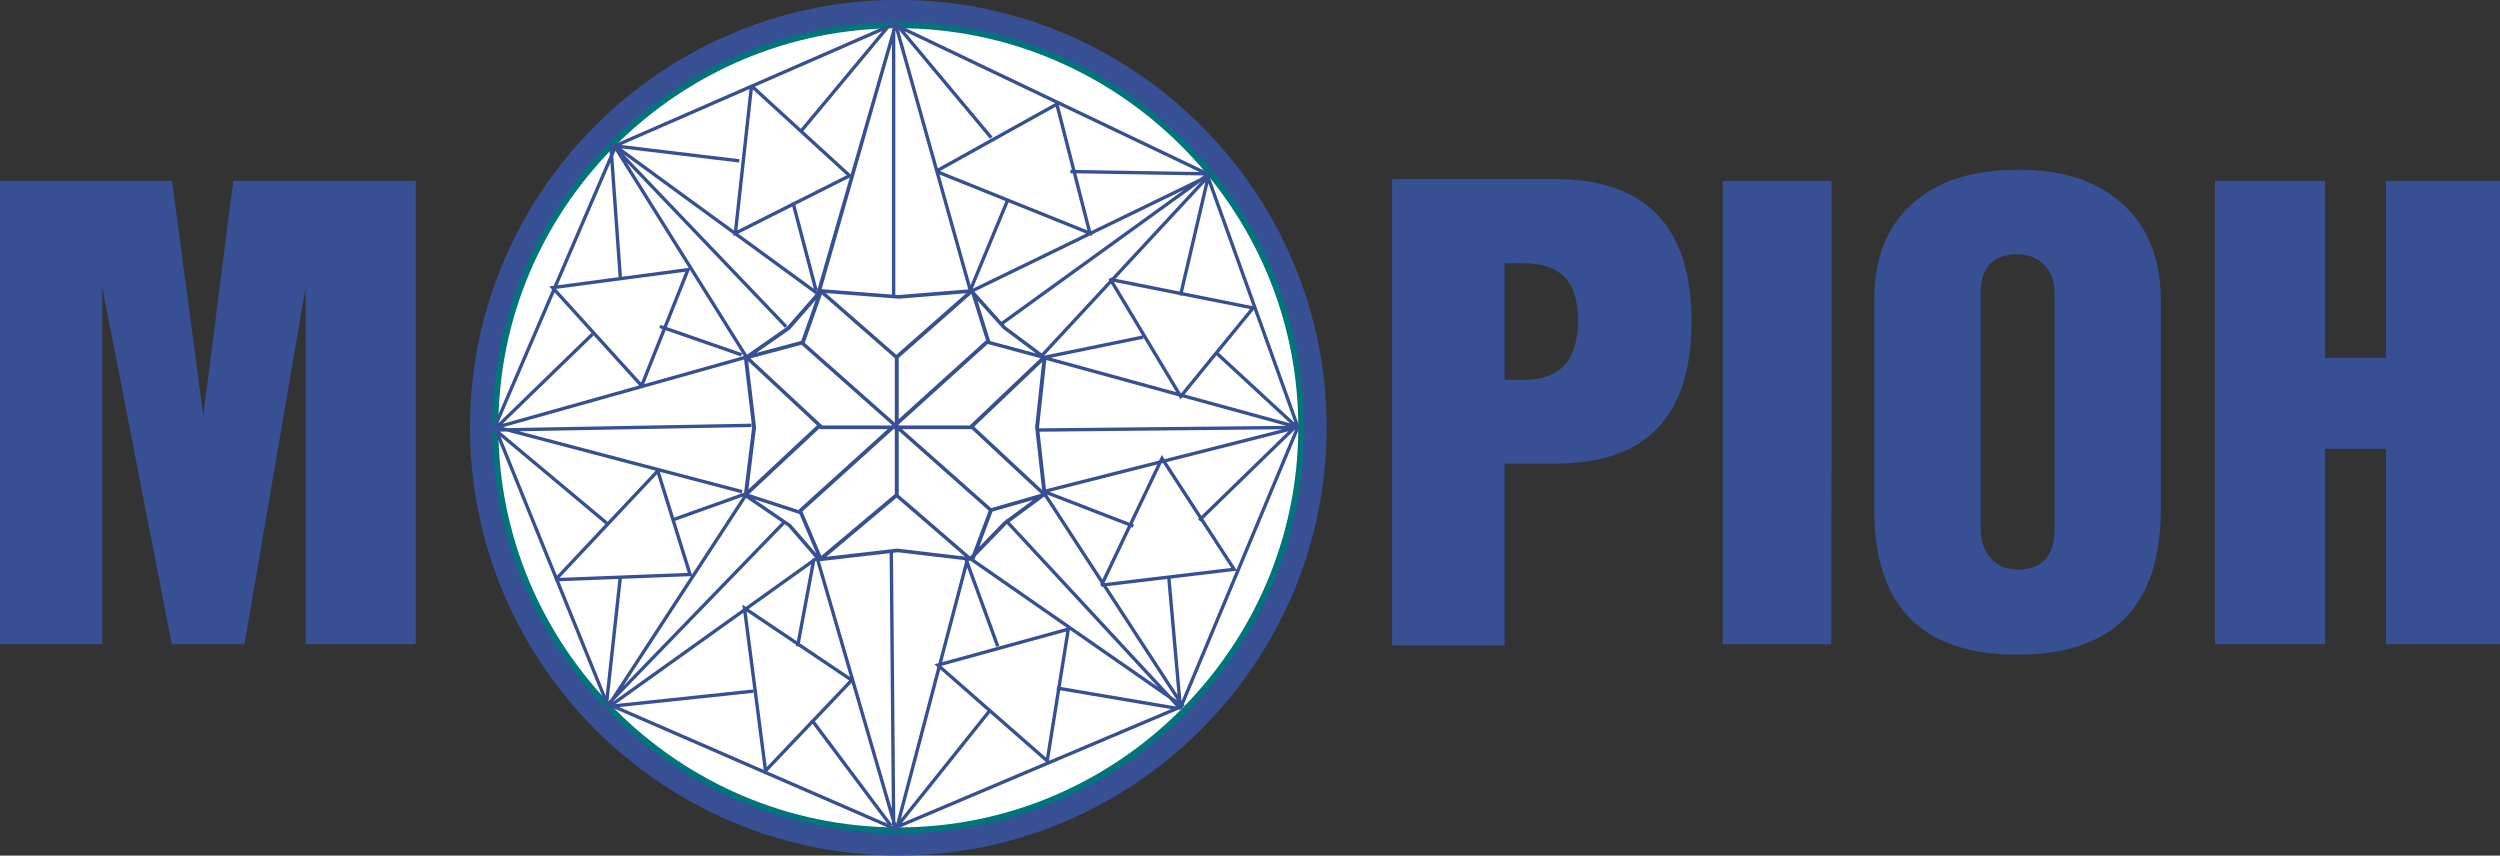
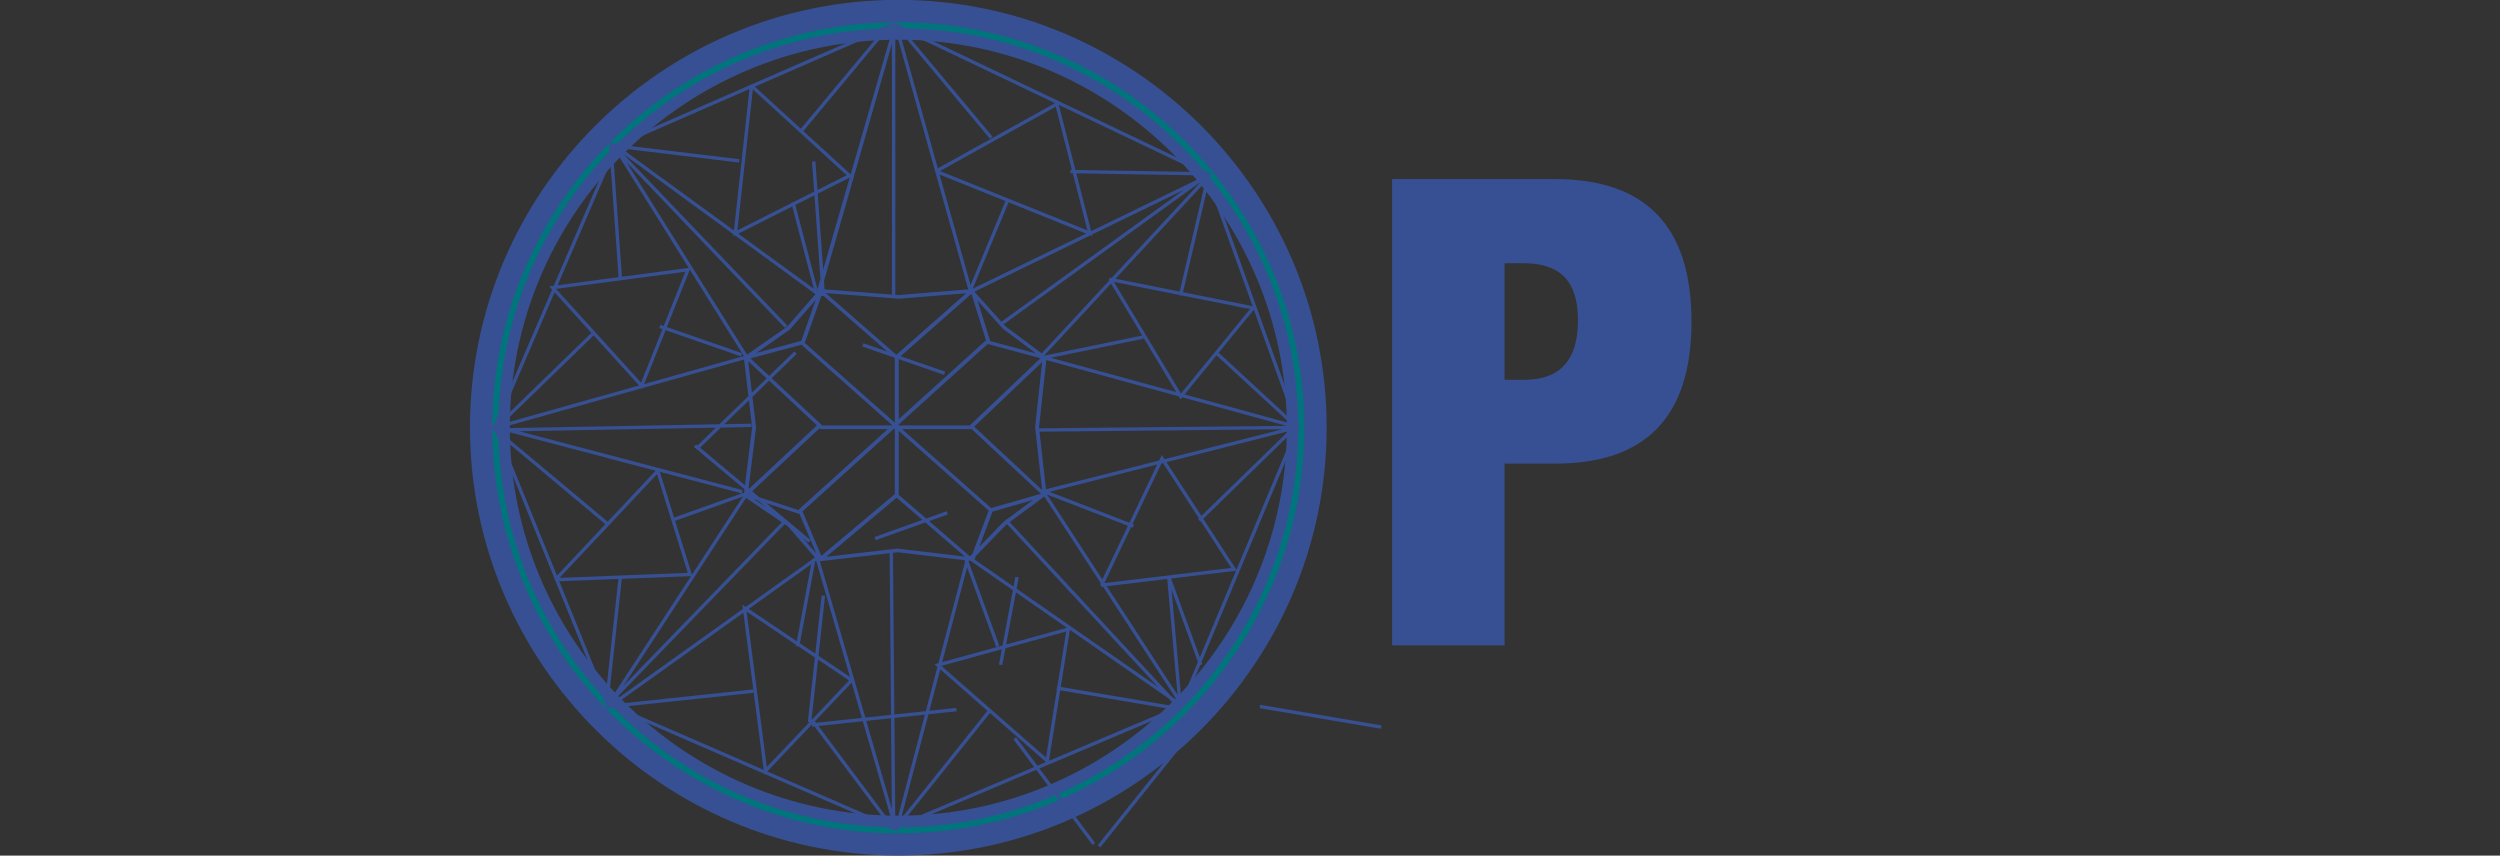
<svg xmlns="http://www.w3.org/2000/svg" id="_лой_2" viewBox="0 0 96.04 32.87">
  <rect x="0" y="0" width="96.04" height="32.87" fill="#333333" stroke="none" />
  <defs>
    <style>.cls-1{stroke:#00757b;stroke-width:.23px;}.cls-1,.cls-2,.cls-3{fill:none;stroke-miterlimit:2.61;}.cls-2{stroke-width:.13px;}.cls-2,.cls-3{stroke:#365093;}.cls-4{fill:#fff;}.cls-3{stroke-width:1.53px;}.cls-5{fill:#365093;}</style>
  </defs>
  <g id="_лой_1-2">
-     <path class="cls-4" d="M34.51,1c8.5,0,15.45,6.93,15.45,15.42s-6.94,15.44-15.45,15.44-15.45-6.92-15.45-15.44S26.01,1,34.51,1" />
    <path class="cls-3" d="M34.51,.76c8.63,0,15.69,7.04,15.69,15.66s-7.06,15.68-15.69,15.68-15.69-7.04-15.69-15.68S25.88,.76,34.51,.76" />
-     <path class="cls-5" d="M0,24.75V6.95H6.61l1.2,9.01,1.15-9.01h7.01V24.75h-4.23V11.04l-2.35,13.71h-2.79L3.93,11.04v13.71H0Zm70.35,0h-4.17V6.95h4.18v9.44m14.73,8.37V6.95h4.23v6.8h2.34V6.95h4.39V24.75h-4.39v-7.51h-2.34v7.51h-4.23Z" />
-     <path class="cls-4" d="M34.51,1c8.5,0,15.45,6.93,15.45,15.42s-6.94,15.44-15.45,15.44-15.45-6.92-15.45-15.44S26.01,1,34.51,1" />
    <path class="cls-1" d="M34.51,.97c8.52,0,15.48,6.95,15.48,15.45s-6.96,15.48-15.48,15.48-15.48-6.95-15.48-15.48S25.99,.97,34.51,.97" />
-     <path class="cls-2" d="M28.68,13.74l2.17-.58,.7-1.98,2.98,.23,2.84-.23,.62,1.98,2.15,.58-.29,2.68,.29,2.59-2.06,.59-.71,1.89-2.88-.34-2.95,.34-.76-1.79-2.12-.69,.32-2.59-.32-2.68Zm2.83,7.76l2.94-2.47,2.86,2.47m2.84-2.48l-2.82-2.63,2.82-2.68m-8.64-2.55l2.94,2.57,2.86-2.52m-8.67,7.81l2.86-2.67-2.83-2.64m5.79,5.29v-5.27m-2.95,2.69h5.88m-6.61-3.28l7.29,6.46m-.14-6.46l-7.18,6.49m-2.14-.62l1.73,1.18,1.11,1.28m5.84,0l1.33-1.37,1.46-1.08m.01-5.31l-1.5-1.12-1.26-1.4m-8.65,2.55l1.62-1.13,1.25-1.43m-.1,.09L34.41,.94l2.87,10.23m2.79,2.56l9.78,2.68-9.78,2.48m-2.87,2.47l-2.77,10.53-3.06-10.53m-2.86-2.47l-9.42-2.48,9.58-2.69m8.52-2.47l9.24-4.49-6.46,6.96m.1,5.16l5.38,8.26-8.33-5.79m-5.75,.1l-8.06,5.76,5.37-8.23m0-5.26l-5.1-8.15,7.79,5.68m-7.7-5.68l-4.66,10.83,4.31,10.63,11.02,4.79,11.03-4.67,4.49-10.74-3.5-9.74L34.33,.93l-10.67,4.66Zm5.2-2.27l3.77,3.45-4.39,2.21,.62-5.66Zm7.09,3.28l4.64-2.58,1.27,4.96-5.91-2.38Zm6.72,4.16l5.46,1.09-2.78,3.4-2.69-4.48Zm-.36,11.73l2.32-4.86,2.77,4.26-5.1,.61Zm-6.29,3.08l5.01-1.38-.81,5.06-4.2-3.68Zm-7.43-2.19l4.12,2.77-3.31,3.48-.81-6.25Zm-2.17-13l-1.78,4.46-3.42-3.77,5.2-.69Zm-1.16,7.73l1.24,3.98-5.17,.2,3.93-4.18Zm9.06-6.75V1.13m-.09,20.05l.09,10.53m5.56-15.19l9.95-.1m-20.97-.08l-9.86,.18m19.46-4.08l7.97-5.76m-7.81,13.3l6.73,7.26m-15.16-14.69l-6.74-7.05m6.64,14.59l-6.72,6.94m7.97-15.87l-.89-3.39m.27-2.68l3.39-4.07m-5.72,5.16l-4.82-.58m14.5-.31l-3.57-4.27m2.76,10.14l1.44-3.47m2.41-1.1l5.39,.09m-6.45,7.06l3.85-.79m1.44-1.6l1.07-4.57m.28,6.75l3.13,2.89m-9.68,2.48l3.39,1.31m2.53-.22l3.77-3.67m-4.49,10.92l-.45-5.07m-7.8-.71l1.23,3.37m-.34,2.51l-3.57,4.46m6.18-5.37l4.66,.79m-14.62-2.39l.63-3.37m-2.33,5.09l-5.55,.59m7.79,.51l3.04,4.06m-5.63-12.72l-2.77,.99m-2.52,7.05l.53-4.86m-.53-2.08l-4.4-3.68m4.93-5.75l-.37-5.17m1.89,7.05l3.14,1.09m-5.73-.79l-3.77,3.66m9.67-2.77l2.17-.58,.7-1.98,2.98,.23,2.84-.23,.62,1.98,2.15,.58-.29,2.68,.29,2.59-2.06,.59-.71,1.89-2.88-.34-2.95,.34-.76-1.79-2.12-.69,.32-2.59-.32-2.68Zm2.83,7.76l2.94-2.47,2.86,2.47m2.84-2.48l-2.82-2.63,2.82-2.68m-8.64-2.55l2.94,2.57,2.86-2.52m-8.67,7.81l2.86-2.67-2.83-2.64m5.79,5.29v-5.27m-2.95,2.69h5.88m-6.61-3.28l7.29,6.46m-.14-6.46l-7.18,6.49m-2.14-.62l1.73,1.18,1.11,1.28m5.84,0l1.33-1.37,1.46-1.08m.01-5.31l-1.5-1.12-1.26-1.4m-8.65,2.55l1.62-1.13,1.25-1.43m-.1,.09L34.41,.94l2.87,10.23m2.79,2.56l9.78,2.68-9.78,2.48m-2.87,2.47l-2.77,10.53-3.06-10.53m-2.86-2.47l-9.42-2.48,9.58-2.69m8.52-2.47l9.24-4.49-6.46,6.96m.1,5.16l5.38,8.26-8.33-5.79m-5.75,.1l-8.06,5.76,5.37-8.23m0-5.26l-5.1-8.15,7.79,5.68m-7.7-5.68l-4.66,10.83,4.31,10.63,11.02,4.79,11.03-4.67,4.49-10.74-3.5-9.74L34.33,.93l-10.67,4.66Zm5.2-2.27l3.77,3.45-4.39,2.21,.62-5.66Zm7.09,3.28l4.64-2.58,1.27,4.96-5.91-2.38Zm6.72,4.16l5.46,1.09-2.78,3.4-2.69-4.48Zm-.36,11.73l2.32-4.86,2.77,4.26-5.1,.61Zm-6.29,3.08l5.01-1.38-.81,5.06-4.2-3.68Zm-7.43-2.19l4.12,2.77-3.31,3.48-.81-6.25Zm-2.17-13l-1.78,4.46-3.42-3.77,5.2-.69Zm-1.16,7.73l1.24,3.98-5.17,.2,3.93-4.18Zm9.06-6.75V1.13m-.09,20.05l.09,10.53m5.56-15.19l9.95-.1m-20.97-.08l-9.86,.18m19.46-4.08l7.97-5.76m-7.81,13.3l6.73,7.26m-15.16-14.69l-6.74-7.05m6.64,14.59l-6.72,6.94m7.97-15.87l-.89-3.39m.27-2.68l3.39-4.07m-5.72,5.16l-4.82-.58m14.5-.31l-3.57-4.27m2.76,10.14l1.44-3.47m2.41-1.1l5.39,.09m-6.45,7.06l3.85-.79m1.44-1.6l1.07-4.57m.28,6.75l3.13,2.89m-9.68,2.48l3.39,1.31m2.53-.22l3.77-3.67m-4.49,10.92l-.45-5.07m-7.8-.71l1.23,3.37m-.34,2.51l-3.57,4.46m6.18-5.37l4.66,.79m-14.62-2.39l.63-3.37m-2.33,5.09l-5.55,.59m7.79,.51l3.04,4.06m-5.63-12.72l-2.77,.99m-2.52,7.05l.53-4.86m-.53-2.08l-4.4-3.68m4.93-5.75l-.37-5.17m1.89,7.05l3.14,1.09m-5.73-.79l-3.77,3.66" />
+     <path class="cls-2" d="M28.68,13.74l2.17-.58,.7-1.98,2.98,.23,2.84-.23,.62,1.98,2.15,.58-.29,2.68,.29,2.59-2.06,.59-.71,1.89-2.88-.34-2.95,.34-.76-1.79-2.12-.69,.32-2.59-.32-2.68Zm2.83,7.76l2.94-2.47,2.86,2.47m2.84-2.48l-2.82-2.63,2.82-2.68m-8.64-2.55l2.94,2.57,2.86-2.52m-8.67,7.81l2.86-2.67-2.83-2.64m5.79,5.29v-5.27m-2.95,2.69h5.88m-6.61-3.28l7.29,6.46m-.14-6.46l-7.18,6.49m-2.14-.62l1.73,1.18,1.11,1.28m5.84,0l1.33-1.37,1.46-1.08m.01-5.31l-1.5-1.12-1.26-1.4m-8.65,2.55l1.62-1.13,1.25-1.43m-.1,.09L34.41,.94l2.87,10.23m2.79,2.56l9.78,2.68-9.78,2.48m-2.87,2.47l-2.77,10.53-3.06-10.53m-2.86-2.47l-9.42-2.48,9.58-2.69m8.52-2.47l9.24-4.49-6.46,6.96m.1,5.16l5.38,8.26-8.33-5.79m-5.75,.1l-8.06,5.76,5.37-8.23m0-5.26l-5.1-8.15,7.79,5.68m-7.7-5.68l-4.66,10.83,4.31,10.63,11.02,4.79,11.03-4.67,4.49-10.74-3.5-9.74L34.33,.93l-10.67,4.66Zm5.2-2.27l3.77,3.45-4.39,2.21,.62-5.66Zm7.09,3.28l4.64-2.58,1.27,4.96-5.91-2.38Zm6.72,4.16l5.46,1.09-2.78,3.4-2.69-4.48Zm-.36,11.73l2.32-4.86,2.77,4.26-5.1,.61Zm-6.29,3.08l5.01-1.38-.81,5.06-4.2-3.68Zm-7.43-2.19l4.12,2.77-3.31,3.48-.81-6.25Zm-2.17-13l-1.78,4.46-3.42-3.77,5.2-.69Zm-1.16,7.73l1.24,3.98-5.17,.2,3.93-4.18Zm9.06-6.75V1.13m-.09,20.05l.09,10.53m5.56-15.19l9.95-.1m-20.97-.08l-9.86,.18m19.46-4.08l7.97-5.76m-7.81,13.3l6.73,7.26m-15.16-14.69l-6.74-7.05m6.64,14.59l-6.72,6.94m7.97-15.87l-.89-3.39m.27-2.68l3.39-4.07m-5.72,5.16l-4.82-.58m14.5-.31l-3.57-4.27m2.76,10.14l1.44-3.47m2.41-1.1l5.39,.09m-6.45,7.06l3.85-.79m1.44-1.6l1.07-4.57m.28,6.75l3.13,2.89m-9.68,2.48l3.39,1.31m2.53-.22l3.77-3.67m-4.49,10.92l-.45-5.07m-7.8-.71l1.23,3.37m-.34,2.51l-3.57,4.46m6.18-5.37l4.66,.79m-14.62-2.39l.63-3.37m-2.33,5.09l-5.55,.59m7.79,.51l3.04,4.06m-5.63-12.72l-2.77,.99m-2.52,7.05l.53-4.86m-.53-2.08l-4.4-3.68m4.93-5.75l-.37-5.17m1.89,7.05l3.14,1.09m-5.73-.79l-3.77,3.66m9.67-2.77l2.17-.58,.7-1.98,2.98,.23,2.84-.23,.62,1.98,2.15,.58-.29,2.68,.29,2.59-2.06,.59-.71,1.89-2.88-.34-2.95,.34-.76-1.79-2.12-.69,.32-2.59-.32-2.68Zm2.83,7.76l2.94-2.47,2.86,2.47m2.84-2.48l-2.82-2.63,2.82-2.68m-8.64-2.55l2.94,2.57,2.86-2.52m-8.67,7.81l2.86-2.67-2.83-2.64m5.79,5.29v-5.27m-2.95,2.69h5.88m-6.61-3.28l7.29,6.46m-.14-6.46l-7.18,6.49m-2.14-.62l1.73,1.18,1.11,1.28m5.84,0l1.33-1.37,1.46-1.08m.01-5.31l-1.5-1.12-1.26-1.4m-8.65,2.55l1.62-1.13,1.25-1.43m-.1,.09L34.41,.94l2.87,10.23m2.79,2.56l9.78,2.68-9.78,2.48m-2.87,2.47l-2.77,10.53-3.06-10.53m-2.86-2.47l-9.42-2.48,9.58-2.69m8.52-2.47l9.24-4.49-6.46,6.96m.1,5.16l5.38,8.26-8.33-5.79m-5.75,.1l-8.06,5.76,5.37-8.23m0-5.26l-5.1-8.15,7.79,5.68m-7.7-5.68l-4.66,10.83,4.31,10.63,11.02,4.79,11.03-4.67,4.49-10.74-3.5-9.74L34.33,.93l-10.67,4.66Zm5.2-2.27l3.77,3.45-4.39,2.21,.62-5.66Zm7.09,3.28l4.64-2.58,1.27,4.96-5.91-2.38Zm6.72,4.16l5.46,1.09-2.78,3.4-2.69-4.48Zm-.36,11.73l2.32-4.86,2.77,4.26-5.1,.61Zm-6.29,3.08l5.01-1.38-.81,5.06-4.2-3.68Zm-7.43-2.19l4.12,2.77-3.31,3.48-.81-6.25Zm-2.17-13l-1.78,4.46-3.42-3.77,5.2-.69Zm-1.16,7.73l1.24,3.98-5.17,.2,3.93-4.18Zm9.06-6.75V1.13m-.09,20.05l.09,10.53m5.56-15.19l9.95-.1m-20.97-.08l-9.86,.18m19.46-4.08l7.97-5.76m-7.81,13.3l6.73,7.26m-15.16-14.69l-6.74-7.05m6.64,14.59l-6.72,6.94m7.97-15.87l-.89-3.39m.27-2.68l3.39-4.07m-5.72,5.16l-4.82-.58m14.5-.31l-3.57-4.27m2.76,10.14l1.44-3.47m2.41-1.1l5.39,.09m-6.45,7.06l3.85-.79m1.44-1.6l1.07-4.57m.28,6.75l3.13,2.89m-9.68,2.48l3.39,1.31m2.53-.22l3.77-3.67m-4.49,10.92l-.45-5.07l1.23,3.37m-.34,2.51l-3.57,4.46m6.18-5.37l4.66,.79m-14.62-2.39l.63-3.37m-2.33,5.09l-5.55,.59m7.79,.51l3.04,4.06m-5.63-12.72l-2.77,.99m-2.52,7.05l.53-4.86m-.53-2.08l-4.4-3.68m4.93-5.75l-.37-5.17m1.89,7.05l3.14,1.09m-5.73-.79l-3.77,3.66" />
    <path class="cls-5" d="M57.8,17.81v6.98h-4.32V6.88h6.26c3.49,0,5.24,1.82,5.24,5.47s-1.74,5.46-5.24,5.46h-1.94Zm0-3.22h.77c1.36,0,2.05-.76,2.05-2.29s-.71-2.19-2.12-2.19h-.7v4.49Z" />
-     <path class="cls-5" d="M72,11.53c0-1.67,.53-2.95,1.6-3.82,.96-.8,2.27-1.19,3.93-1.19s2.94,.4,3.9,1.22c1.05,.88,1.58,2.15,1.58,3.82v8c0,3.73-1.84,5.59-5.51,5.59s-5.5-1.86-5.5-5.59V11.53Zm5.5-1.76c-.94,0-1.41,.5-1.41,1.49v9.04c0,.46,.12,.84,.38,1.14,.25,.29,.6,.44,1.04,.44,.95,0,1.42-.52,1.42-1.58V11.26c0-.45-.13-.81-.39-1.08-.26-.27-.61-.41-1.03-.41Z" />
  </g>
</svg>